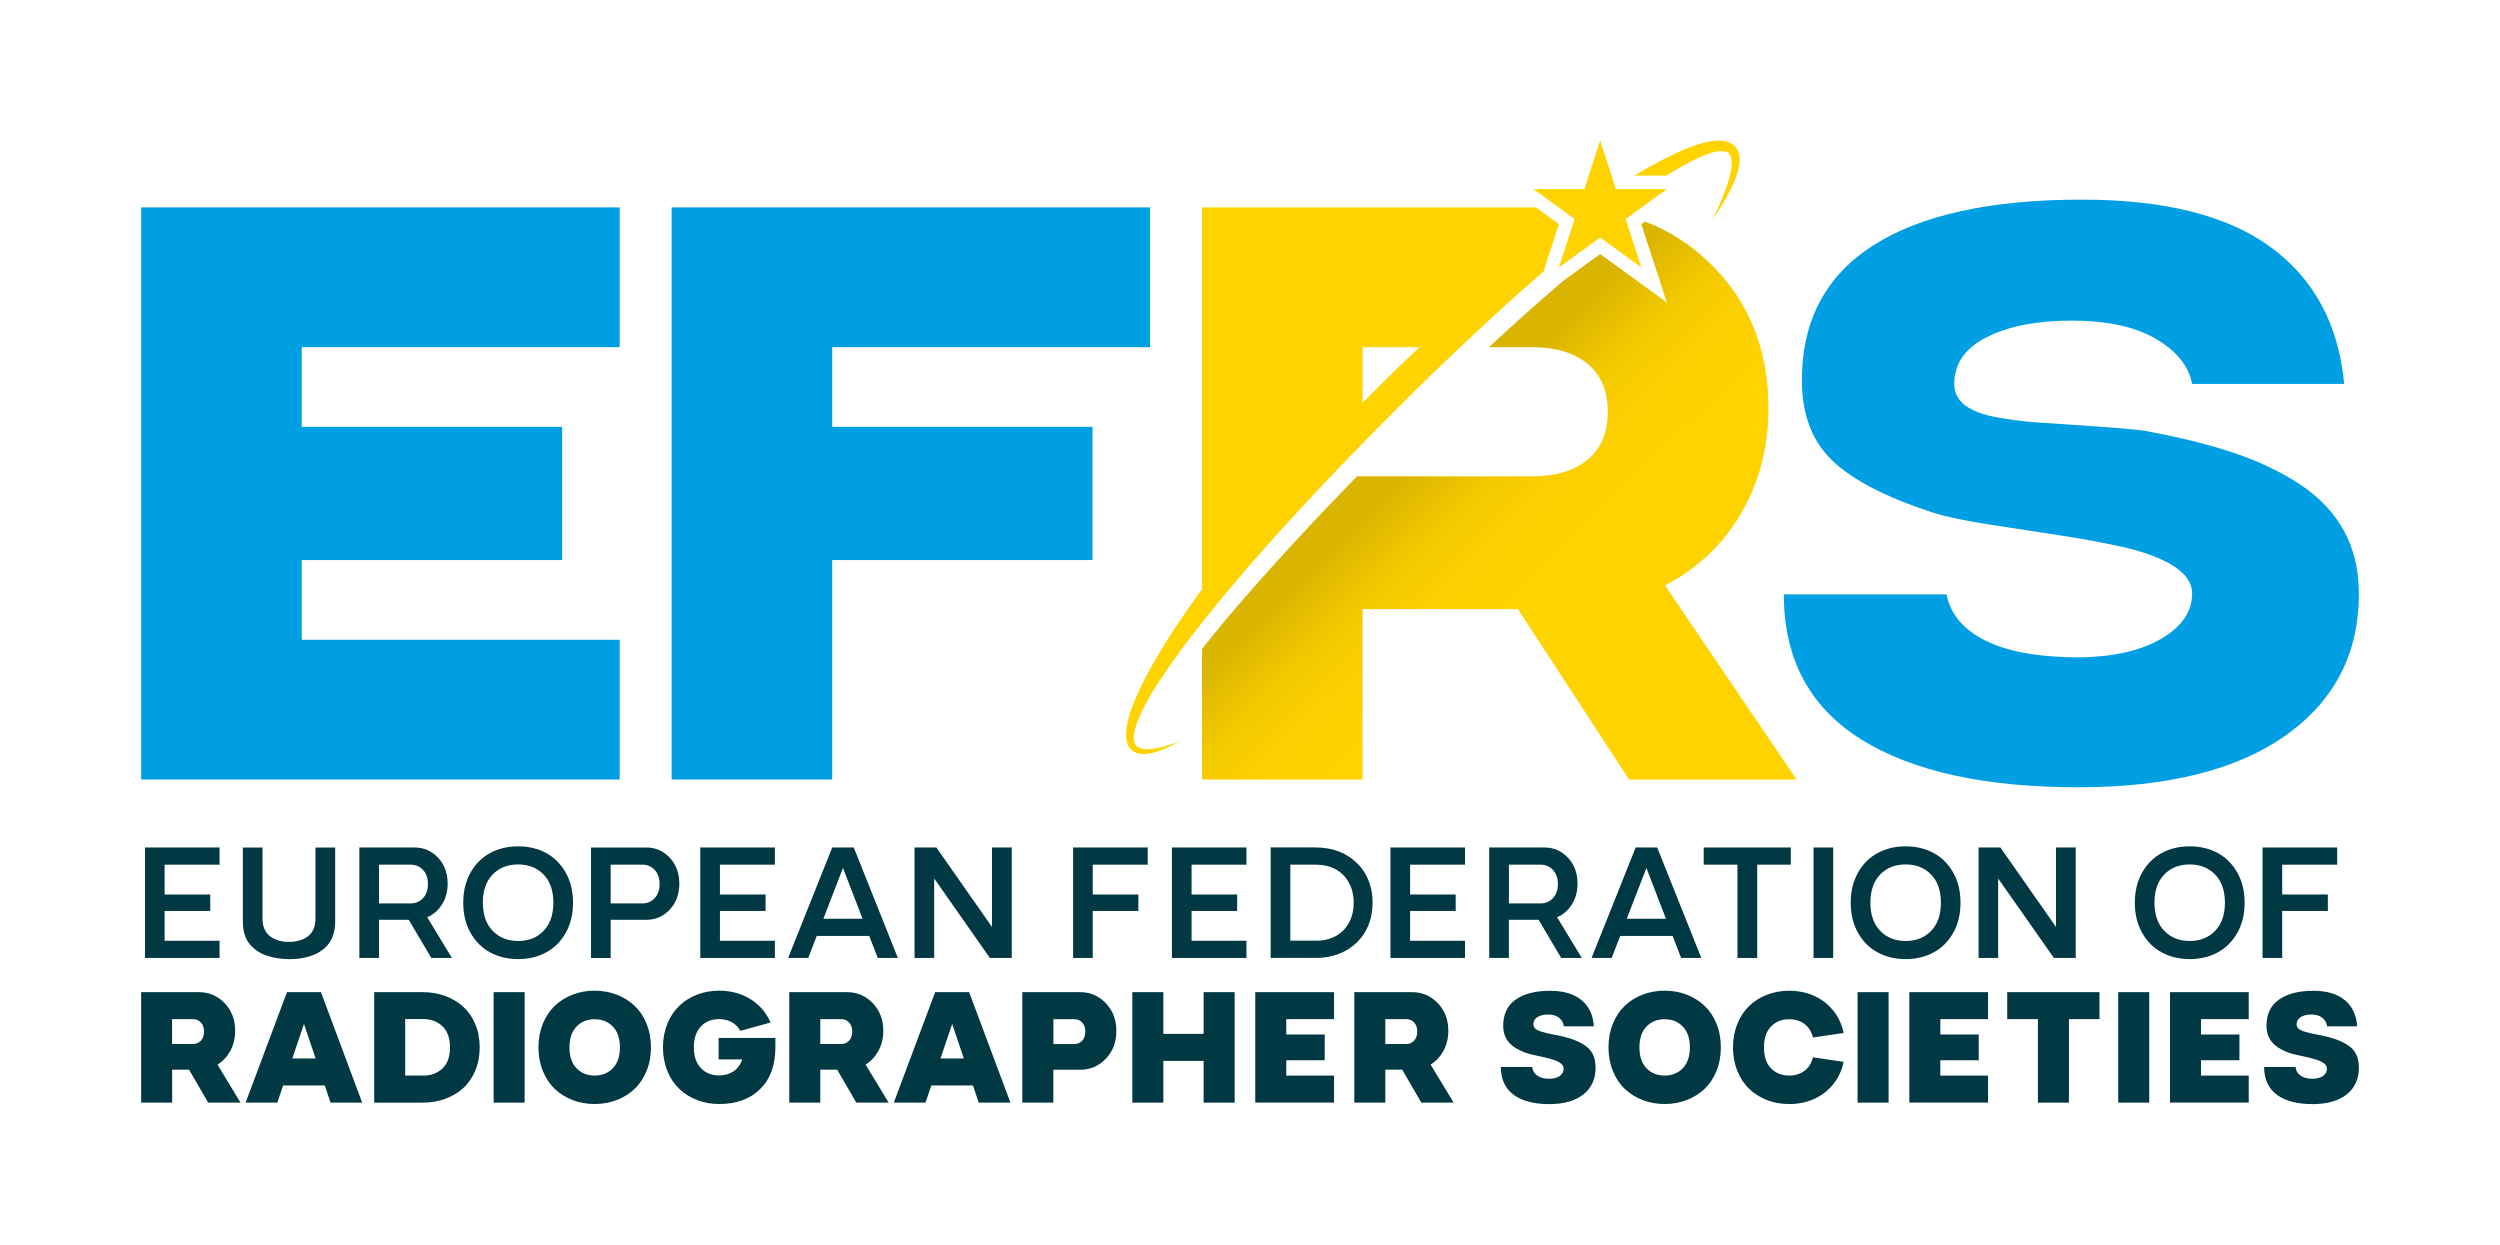
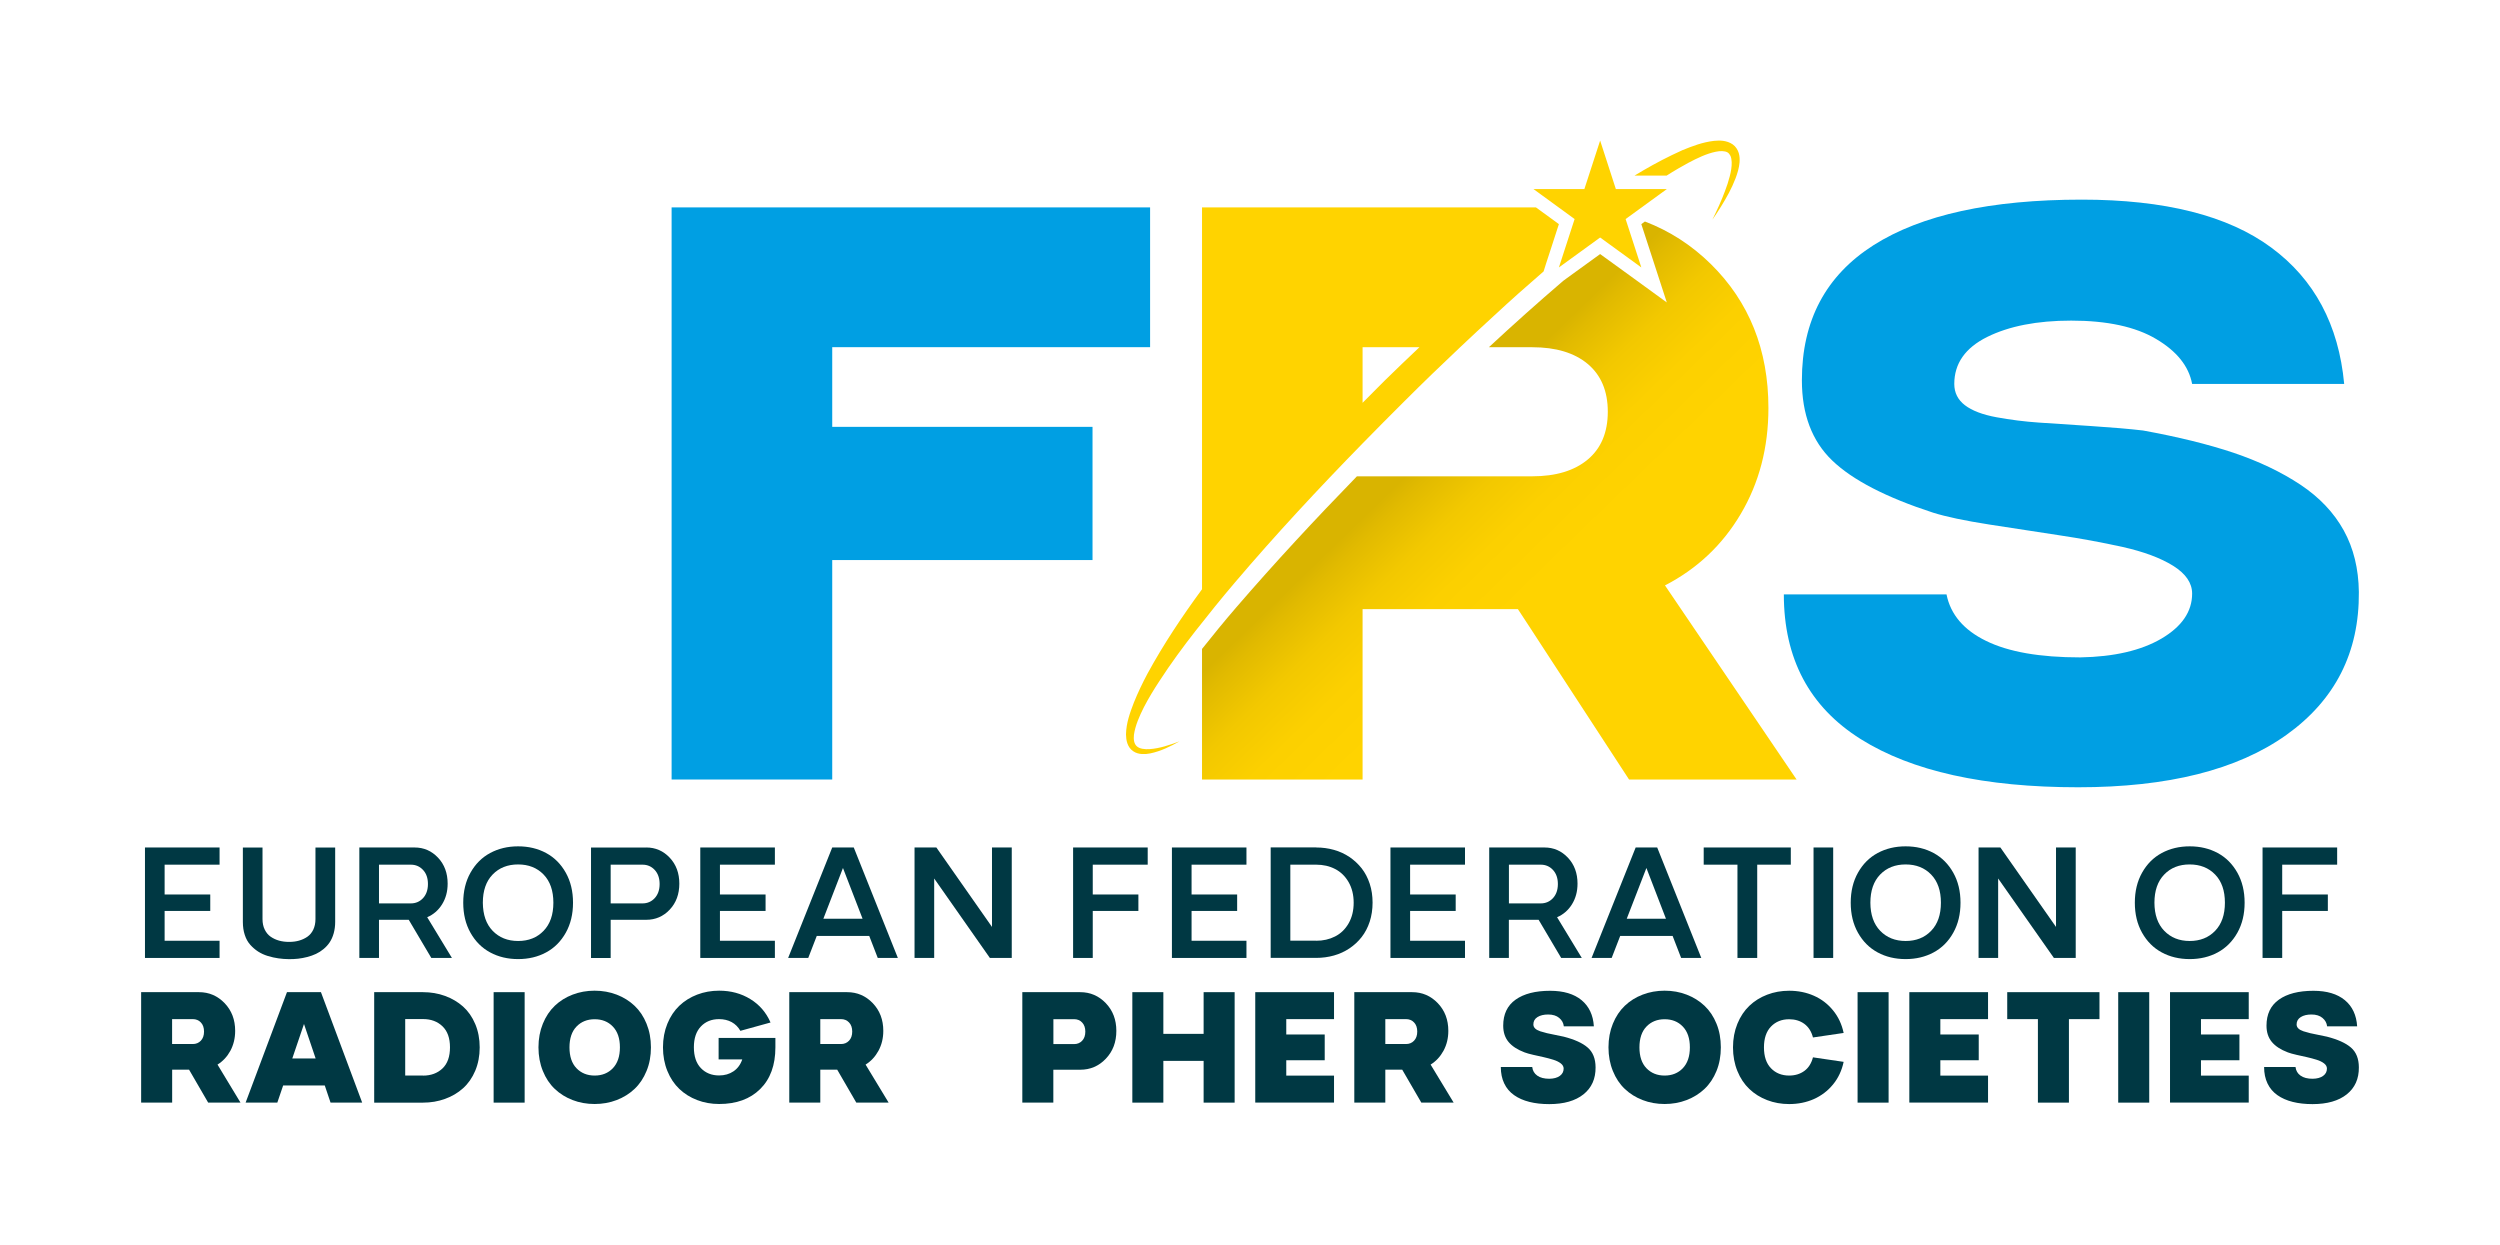
<svg xmlns="http://www.w3.org/2000/svg" xmlns:xlink="http://www.w3.org/1999/xlink" version="1.1" id="Layer_1" x="0px" y="0px" viewBox="0 0 437.68 217.89" style="enable-background:new 0 0 437.68 217.89;" xml:space="preserve">
-   <polygon style="fill:#009FE3;" points="108.49,60.78 108.49,36.31 24.72,36.31 24.72,136.47 108.49,136.47 108.49,112.01   52.83,112.01 52.83,98.05 98.41,98.05 98.41,74.73 52.83,74.73 52.83,60.78 " />
  <polygon style="fill:#009FE3;" points="201.35,60.78 201.35,36.31 117.58,36.31 117.58,136.47 145.7,136.47 145.7,98.05   191.27,98.05 191.27,74.73 145.7,74.73 145.7,60.78 " />
  <g>
    <defs>
      <rect id="SVGID_1_" width="437.68" height="217.89" />
    </defs>
    <clipPath id="SVGID_2_">
      <use xlink:href="#SVGID_1_" style="overflow:visible;" />
    </clipPath>
    <path style="clip-path:url(#SVGID_2_);fill:#009FE3;" d="M410.33,92.87c-1.73-3.13-4.26-5.8-7.6-8.02   c-3.33-2.21-7.23-4.07-11.69-5.58c-4.45-1.49-9.74-2.79-15.84-3.9c-2.39-0.28-5.42-0.54-9.09-0.78c-3.67-0.24-6.74-0.44-9.19-0.61   c-2.47-0.17-4.92-0.48-7.38-0.93c-2.45-0.45-4.3-1.16-5.54-2.11c-1.24-0.95-1.86-2.2-1.86-3.72c0-3.58,1.92-6.32,5.76-8.23   c3.84-1.9,8.73-2.86,14.71-2.86c6.29,0,11.25,1.07,14.87,3.22c3.63,2.15,5.72,4.77,6.3,7.87h26.62   c-0.96-10.35-5.22-18.32-12.78-23.89c-7.55-5.58-18.61-8.38-33.16-8.38c-15.93,0-28.08,2.66-36.45,7.97   c-8.37,5.33-12.55,13.21-12.55,23.66c0,5.96,1.77,10.65,5.32,14.05c3.55,3.41,9.43,6.45,17.64,9.12c2.28,0.72,5.57,1.41,9.85,2.08   c4.25,0.67,8.3,1.29,12.11,1.86c3.83,0.57,7.56,1.26,11.24,2.07c3.67,0.82,6.62,1.92,8.83,3.29c2.22,1.39,3.33,3.01,3.33,4.87   c0,3.15-1.79,5.77-5.37,7.88c-3.57,2.09-8.32,3.19-14.23,3.29c-7.07,0-12.55-0.96-16.46-2.88c-3.9-1.9-6.23-4.61-6.94-8.15H312.3   c0,11.26,4.49,19.7,13.45,25.33c8.97,5.63,21.66,8.44,38.07,8.44c15.74,0,27.88-3.05,36.44-9.15c8.56-6.11,12.8-14.46,12.71-25.04   C412.92,99.58,412.05,95.99,410.33,92.87" />
    <path style="clip-path:url(#SVGID_2_);fill:#FFD300;" d="M268.9,36.31h-58.46v66.85c-3.46,4.72-6.73,9.6-9.55,14.78   c-0.87,1.64-1.68,3.32-2.38,5.06c-0.67,1.75-1.34,3.54-1.38,5.58c0.01,0.51,0.06,1.04,0.24,1.56c0.18,0.53,0.52,1.05,1.01,1.37   c0.48,0.34,1.03,0.47,1.53,0.5c0.51,0.03,1-0.01,1.47-0.11c1.87-0.39,3.52-1.22,5.12-2.11c-1.71,0.63-3.46,1.24-5.22,1.36   c-0.85,0.06-1.75-0.04-2.25-0.49c-0.5-0.44-0.6-1.21-0.51-2.01c0.23-1.63,0.96-3.28,1.75-4.85c0.82-1.58,1.75-3.11,2.74-4.61   c1.95-3.01,4.09-5.92,6.32-8.77c2.23-2.84,4.5-5.66,6.85-8.42c7.14-8.4,14.66-16.48,22.37-24.37c2.43-2.49,4.88-4.95,7.34-7.4   c3.2-3.2,6.45-6.34,9.74-9.44c1.98-1.88,3.99-3.73,6-5.58c2.82-2.62,5.7-5.18,8.61-7.69l0.44-1.4l0.13-0.4l0.23-0.7l0.5-1.53   l1.1-3.4l0.28-0.85L268.9,36.31z M242.37,66.68c-1.28,1.27-2.56,2.55-3.82,3.84v-9.73h9.95C246.44,62.73,244.4,64.7,242.37,66.68" />
    <path style="clip-path:url(#SVGID_2_);fill:#FFD300;" d="M304.41,26.8c-0.17-0.56-0.53-1.15-1.06-1.52   c-0.53-0.37-1.12-0.54-1.67-0.62c-0.56-0.07-1.08-0.05-1.59,0c-2.02,0.23-3.79,0.92-5.54,1.63c-0.63,0.28-1.25,0.57-1.86,0.87   c-2.25,1.09-4.42,2.3-6.54,3.59h5.62c0.68-0.43,1.36-0.85,2.05-1.25c0.59-0.35,1.18-0.68,1.78-1c1.55-0.82,3.17-1.6,4.77-1.93   c0.79-0.17,1.58-0.16,2.05,0.1c0.24,0.13,0.39,0.35,0.54,0.63c0.13,0.3,0.19,0.68,0.21,1.08c0.03,0.81-0.13,1.68-0.35,2.53   c-0.22,0.86-0.5,1.71-0.83,2.56c-0.62,1.69-1.4,3.35-2.2,4.99c1.05-1.5,2.02-3.06,2.89-4.68c0.43-0.82,0.82-1.66,1.16-2.54   c0.33-0.89,0.62-1.8,0.71-2.82C304.58,27.91,304.58,27.37,304.41,26.8" />
    <polygon style="clip-path:url(#SVGID_2_);fill:#FFD300;" points="282.89,33.1 280.14,24.61 277.38,33.1 268.47,33.1 275.67,38.35    272.92,46.82 280.14,41.58 287.35,46.82 284.6,38.35 291.82,33.1  " />
  </g>
  <g>
    <defs>
      <path id="SVGID_3_" d="M287.35,39.24l2.23,6.85l2.23,6.86l-5.83-4.24l-5.84-4.23l-5.84,4.23l-0.61,0.45l-0.05,0.04    c-4.4,3.77-8.73,7.64-12.98,11.59h7.58c4.14,0,7.39,0.97,9.73,2.93c2.33,1.96,3.51,4.74,3.51,8.36c0,3.63-1.18,6.42-3.51,8.37    c-2.34,1.96-5.59,2.94-9.73,2.94h-30.68c-7.26,7.46-14.34,15.08-21.13,22.95c-2.05,2.38-4.04,4.81-5.99,7.27v22.86h28.11v-29.83    h27.19l1.96,2.99l6.66,10.22l10.84,16.62h29.33l-23.04-33.98c5.63-2.91,10.06-7.08,13.27-12.52c3.22-5.44,4.84-11.62,4.84-18.53    c0-10.2-3.37-18.61-10.09-25.22c-3.38-3.32-7.22-5.79-11.53-7.44L287.35,39.24z" />
    </defs>
    <clipPath id="SVGID_4_">
      <use xlink:href="#SVGID_3_" style="overflow:visible;" />
    </clipPath>
    <linearGradient id="SVGID_5_" gradientUnits="userSpaceOnUse" x1="0" y1="217.627" x2="1" y2="217.627" gradientTransform="matrix(-20.826 -21.566 -21.566 20.826 4966.507 -4433.473)">
      <stop offset="0" style="stop-color:#FFD300" />
      <stop offset="0.357" style="stop-color:#FCD000" />
      <stop offset="0.645" style="stop-color:#F2C800" />
      <stop offset="0.907" style="stop-color:#E1BA00" />
      <stop offset="1" style="stop-color:#D9B400" />
    </linearGradient>
    <polygon style="clip-path:url(#SVGID_4_);fill:url(#SVGID_5_);" points="260.67,188.48 161.63,85.92 264.3,-13.23 363.35,89.33     " />
  </g>
  <g>
    <defs>
      <rect id="SVGID_6_" width="437.68" height="217.89" />
    </defs>
    <clipPath id="SVGID_7_">
      <use xlink:href="#SVGID_6_" style="overflow:visible;" />
    </clipPath>
    <polygon style="clip-path:url(#SVGID_7_);fill:#003843;" points="38.44,151.38 28.82,151.38 28.82,156.6 36.81,156.6 36.81,159.48    28.82,159.48 28.82,164.7 38.44,164.7 38.44,167.71 25.38,167.71 25.38,148.37 38.44,148.37  " />
    <path style="clip-path:url(#SVGID_7_);fill:#003843;" d="M55.23,148.38h3.45v13.03c0,0.72-0.09,1.38-0.26,1.99s-0.41,1.13-0.7,1.57   c-0.29,0.44-0.65,0.83-1.07,1.18c-0.42,0.35-0.86,0.63-1.33,0.85c-0.47,0.22-0.98,0.4-1.52,0.54c-0.54,0.14-1.08,0.24-1.6,0.3   c-0.52,0.06-1.05,0.08-1.6,0.08c-0.65-0.01-1.27-0.05-1.86-0.14c-0.6-0.08-1.21-0.22-1.84-0.41c-0.63-0.19-1.19-0.45-1.71-0.78   c-0.51-0.33-0.97-0.73-1.38-1.19c-0.41-0.46-0.73-1.03-0.95-1.71c-0.23-0.68-0.34-1.44-0.34-2.28v-13.03h3.44v12.53   c0,0.7,0.13,1.32,0.39,1.84c0.26,0.53,0.61,0.95,1.05,1.25c0.44,0.3,0.93,0.53,1.47,0.68c0.54,0.15,1.12,0.22,1.73,0.22   c0.63,0,1.21-0.07,1.74-0.22c0.53-0.15,1.02-0.37,1.47-0.68c0.44-0.31,0.79-0.72,1.04-1.25c0.25-0.53,0.38-1.14,0.38-1.84V148.38z" />
    <path style="clip-path:url(#SVGID_7_);fill:#003843;" d="M79.12,167.71h-3.61l-3.95-6.68h-5.21v6.68h-3.44v-19.34h9.67   c1.62,0,2.99,0.6,4.11,1.79c1.12,1.19,1.68,2.71,1.68,4.54c0,1.38-0.33,2.59-0.98,3.63c-0.65,1.04-1.52,1.79-2.6,2.25L79.12,167.71   z M66.35,151.38v6.78h5.58c0.85,0,1.56-0.31,2.13-0.92c0.57-0.62,0.86-1.44,0.86-2.47c0-1.03-0.28-1.85-0.86-2.47   c-0.57-0.61-1.28-0.92-2.13-0.92H66.35z" />
    <path style="clip-path:url(#SVGID_7_);fill:#003843;" d="M95.61,166.74c-1.44,0.78-3.08,1.17-4.9,1.17c-1.82,0-3.46-0.39-4.9-1.17   c-1.45-0.78-2.59-1.93-3.44-3.44c-0.85-1.51-1.27-3.26-1.27-5.26s0.42-3.75,1.27-5.26c0.85-1.51,1.99-2.66,3.44-3.44   c1.45-0.78,3.08-1.17,4.9-1.17c1.82,0,3.46,0.39,4.9,1.17c1.45,0.78,2.59,1.93,3.44,3.44c0.85,1.51,1.27,3.27,1.27,5.26   s-0.42,3.75-1.27,5.26C98.2,164.81,97.06,165.96,95.61,166.74 M86.25,162.96c1.14,1.18,2.62,1.78,4.46,1.78   c1.83,0,3.32-0.59,4.46-1.78c1.14-1.18,1.71-2.82,1.71-4.92c0-2.11-0.57-3.75-1.71-4.93c-1.14-1.18-2.63-1.77-4.47-1.77   c-1.83,0-3.32,0.59-4.46,1.77c-1.14,1.18-1.71,2.83-1.71,4.93C84.55,160.14,85.11,161.78,86.25,162.96" />
    <path style="clip-path:url(#SVGID_7_);fill:#003843;" d="M113.14,148.37c1.62,0,2.99,0.6,4.11,1.79c1.12,1.19,1.68,2.7,1.68,4.54   c0,1.84-0.56,3.36-1.68,4.55c-1.12,1.19-2.49,1.78-4.11,1.78h-6.23v6.69h-3.44v-19.34H113.14z M112.49,158.16   c0.85,0,1.56-0.31,2.13-0.92c0.57-0.62,0.86-1.44,0.86-2.47c0-1.03-0.29-1.85-0.86-2.47c-0.57-0.61-1.28-0.92-2.13-0.92h-5.58v6.78   H112.49z" />
    <polygon style="clip-path:url(#SVGID_7_);fill:#003843;" points="135.66,151.38 126.04,151.38 126.04,156.6 134.03,156.6    134.03,159.48 126.04,159.48 126.04,164.7 135.66,164.7 135.66,167.71 122.6,167.71 122.6,148.37 135.66,148.37  " />
    <path style="clip-path:url(#SVGID_7_);fill:#003843;" d="M153.67,167.71l-1.49-3.85h-9.19l-1.49,3.85h-3.52l7.72-19.34h3.77   l7.72,19.34H153.67z M144.15,160.84h6.86l-3.43-8.88L144.15,160.84z" />
    <polygon style="clip-path:url(#SVGID_7_);fill:#003843;" points="173.67,148.37 177.13,148.37 177.13,167.71 173.3,167.71    163.55,153.8 163.55,167.71 160.11,167.71 160.11,148.37 163.93,148.37 173.67,162.28  " />
    <polygon style="clip-path:url(#SVGID_7_);fill:#003843;" points="200.93,151.38 191.31,151.38 191.31,156.6 199.3,156.6    199.3,159.48 191.31,159.48 191.31,167.71 187.87,167.71 187.87,148.37 200.93,148.37  " />
    <polygon style="clip-path:url(#SVGID_7_);fill:#003843;" points="218.22,151.38 208.61,151.38 208.61,156.6 216.59,156.6    216.59,159.48 208.61,159.48 208.61,164.7 218.22,164.7 218.22,167.71 205.17,167.71 205.17,148.37 218.22,148.37  " />
    <path style="clip-path:url(#SVGID_7_);fill:#003843;" d="M230.42,148.37c1.09,0,2.13,0.14,3.12,0.42c1,0.28,1.9,0.7,2.72,1.25   c0.81,0.55,1.52,1.21,2.13,1.98c0.6,0.77,1.07,1.67,1.41,2.7c0.34,1.03,0.5,2.14,0.5,3.32c0,1.18-0.17,2.28-0.5,3.31   c-0.34,1.03-0.81,1.93-1.41,2.7c-0.6,0.77-1.31,1.43-2.13,1.98c-0.82,0.55-1.72,0.97-2.72,1.25c-0.99,0.28-2.03,0.42-3.12,0.42   h-7.96v-19.34H230.42z M230.42,164.7c1.23,0,2.33-0.25,3.31-0.75c0.99-0.5,1.78-1.26,2.37-2.29c0.59-1.02,0.89-2.23,0.89-3.62   c0-1.38-0.3-2.58-0.89-3.61c-0.59-1.02-1.38-1.79-2.36-2.29c-0.98-0.51-2.09-0.76-3.32-0.76h-4.52v13.31H230.42z" />
    <polygon style="clip-path:url(#SVGID_7_);fill:#003843;" points="256.48,151.38 246.87,151.38 246.87,156.6 254.85,156.6    254.85,159.48 246.87,159.48 246.87,164.7 256.48,164.7 256.48,167.71 243.43,167.71 243.43,148.37 256.48,148.37  " />
    <path style="clip-path:url(#SVGID_7_);fill:#003843;" d="M276.93,167.71h-3.61l-3.95-6.68h-5.21v6.68h-3.44v-19.34h9.67   c1.62,0,2.99,0.6,4.11,1.79c1.12,1.19,1.68,2.71,1.68,4.54c0,1.38-0.33,2.59-0.98,3.63c-0.65,1.04-1.52,1.79-2.6,2.25   L276.93,167.71z M264.17,151.38v6.78h5.58c0.85,0,1.56-0.31,2.13-0.92c0.57-0.62,0.86-1.44,0.86-2.47c0-1.03-0.29-1.85-0.86-2.47   c-0.57-0.61-1.28-0.92-2.13-0.92H264.17z" />
    <path style="clip-path:url(#SVGID_7_);fill:#003843;" d="M294.32,167.71l-1.49-3.85h-9.18l-1.49,3.85h-3.52l7.72-19.34h3.77   l7.72,19.34H294.32z M284.8,160.84h6.86l-3.42-8.88L284.8,160.84z" />
    <polygon style="clip-path:url(#SVGID_7_);fill:#003843;" points="313.52,148.37 313.52,151.38 307.64,151.38 307.64,167.71    304.18,167.71 304.18,151.38 298.27,151.38 298.27,148.37  " />
    <rect x="317.5" y="148.37" style="clip-path:url(#SVGID_7_);fill:#003843;" width="3.44" height="19.34" />
    <path style="clip-path:url(#SVGID_7_);fill:#003843;" d="M338.52,166.74c-1.45,0.78-3.08,1.17-4.9,1.17c-1.82,0-3.46-0.39-4.9-1.17   c-1.45-0.78-2.59-1.93-3.44-3.44c-0.85-1.51-1.27-3.26-1.27-5.26s0.42-3.75,1.27-5.26c0.85-1.51,1.99-2.66,3.44-3.44   c1.45-0.78,3.08-1.17,4.9-1.17c1.82,0,3.46,0.39,4.9,1.17c1.45,0.78,2.59,1.93,3.44,3.44c0.85,1.51,1.27,3.27,1.27,5.26   s-0.42,3.75-1.27,5.26C341.12,164.81,339.97,165.96,338.52,166.74 M329.17,162.96c1.14,1.18,2.62,1.78,4.46,1.78   c1.83,0,3.32-0.59,4.46-1.78c1.14-1.18,1.71-2.82,1.71-4.92c0-2.11-0.57-3.75-1.71-4.93c-1.14-1.18-2.63-1.77-4.47-1.77   c-1.83,0-3.32,0.59-4.46,1.77c-1.14,1.18-1.71,2.83-1.71,4.93C327.46,160.14,328.03,161.78,329.17,162.96" />
    <polygon style="clip-path:url(#SVGID_7_);fill:#003843;" points="359.95,148.37 363.4,148.37 363.4,167.71 359.58,167.71    349.82,153.8 349.82,167.71 346.39,167.71 346.39,148.37 350.21,148.37 359.95,162.28  " />
    <path style="clip-path:url(#SVGID_7_);fill:#003843;" d="M388.26,166.74c-1.45,0.78-3.08,1.17-4.9,1.17s-3.46-0.39-4.9-1.17   c-1.45-0.78-2.59-1.93-3.44-3.44c-0.85-1.51-1.27-3.26-1.27-5.26s0.42-3.75,1.27-5.26c0.85-1.51,1.99-2.66,3.44-3.44   c1.45-0.78,3.08-1.17,4.9-1.17s3.46,0.39,4.9,1.17c1.45,0.78,2.59,1.93,3.44,3.44c0.85,1.51,1.27,3.27,1.27,5.26   s-0.42,3.75-1.27,5.26C390.85,164.81,389.7,165.96,388.26,166.74 M378.9,162.96c1.14,1.18,2.62,1.78,4.45,1.78   c1.83,0,3.32-0.59,4.46-1.78c1.14-1.18,1.71-2.82,1.71-4.92c0-2.11-0.57-3.75-1.71-4.93c-1.14-1.18-2.63-1.77-4.47-1.77   c-1.83,0-3.32,0.59-4.45,1.77c-1.14,1.18-1.71,2.83-1.71,4.93C377.19,160.14,377.76,161.78,378.9,162.96" />
    <polygon style="clip-path:url(#SVGID_7_);fill:#003843;" points="409.17,151.38 399.55,151.38 399.55,156.6 407.54,156.6    407.54,159.48 399.55,159.48 399.55,167.71 396.11,167.71 396.11,148.37 409.17,148.37  " />
    <path style="clip-path:url(#SVGID_7_);fill:#003843;" d="M42.1,193.03h-5.66l-3.34-5.76h-2.96v5.76h-5.43V173.7h10.13   c1.77,0,3.26,0.65,4.49,1.93c1.23,1.29,1.84,2.9,1.84,4.85c0,1.28-0.28,2.43-0.83,3.47c-0.56,1.03-1.31,1.84-2.26,2.43L42.1,193.03   z M30.13,178.42v4.36h3.63c0.56,0,1.03-0.19,1.4-0.58c0.37-0.39,0.56-0.92,0.56-1.6c0-0.68-0.19-1.22-0.56-1.6   c-0.37-0.39-0.84-0.58-1.4-0.58H30.13z" />
    <path style="clip-path:url(#SVGID_7_);fill:#003843;" d="M57.87,193.04l-1.01-3h-7.29l-1.02,3h-5.55l7.24-19.34h5.95l7.22,19.34   H57.87z M51.17,185.31h4.09l-2.04-6.04L51.17,185.31z" />
    <path style="clip-path:url(#SVGID_7_);fill:#003843;" d="M74.06,173.7c1.37,0,2.66,0.22,3.86,0.66c1.2,0.44,2.25,1.06,3.15,1.86   c0.9,0.81,1.61,1.82,2.13,3.06c0.52,1.23,0.78,2.6,0.78,4.09c0,1.49-0.26,2.85-0.78,4.09c-0.52,1.23-1.23,2.25-2.13,3.06   c-0.9,0.81-1.95,1.43-3.15,1.86c-1.2,0.44-2.49,0.66-3.86,0.66h-8.55V173.7H74.06z M74.06,188.31c1.39,0,2.52-0.42,3.4-1.25   c0.88-0.83,1.32-2.07,1.32-3.7c0-1.62-0.44-2.85-1.32-3.69c-0.88-0.84-2.01-1.26-3.4-1.26h-3.12v9.89H74.06z" />
    <rect x="86.42" y="173.7" style="clip-path:url(#SVGID_7_);fill:#003843;" width="5.43" height="19.34" />
    <path style="clip-path:url(#SVGID_7_);fill:#003843;" d="M107.96,192.59c-1.2,0.46-2.48,0.69-3.86,0.69   c-1.37,0-2.66-0.23-3.85-0.69c-1.2-0.46-2.24-1.11-3.12-1.95c-0.89-0.84-1.58-1.88-2.09-3.14c-0.51-1.25-0.77-2.63-0.77-4.14   c0-1.51,0.26-2.89,0.77-4.14c0.51-1.25,1.21-2.3,2.09-3.14c0.88-0.84,1.92-1.49,3.12-1.95c1.2-0.46,2.48-0.69,3.85-0.69   c1.37,0,2.66,0.23,3.86,0.69c1.2,0.46,2.24,1.11,3.13,1.95c0.89,0.84,1.59,1.88,2.1,3.14c0.51,1.25,0.77,2.63,0.77,4.14   c0,1.51-0.25,2.89-0.77,4.14c-0.51,1.25-1.21,2.3-2.1,3.14C110.2,191.48,109.16,192.13,107.96,192.59 M100.93,187.02   c0.82,0.85,1.88,1.28,3.18,1.28c1.3,0,2.36-0.43,3.18-1.28c0.82-0.86,1.24-2.07,1.24-3.65c0-1.58-0.41-2.79-1.24-3.65   c-0.82-0.86-1.89-1.28-3.18-1.28c-1.3,0-2.36,0.43-3.18,1.28c-0.82,0.85-1.23,2.07-1.23,3.65   C99.7,184.95,100.11,186.17,100.93,187.02" />
    <path style="clip-path:url(#SVGID_7_);fill:#003843;" d="M125.82,181.71h9.93v1.66c0,3.11-0.89,5.54-2.66,7.29   c-1.77,1.75-4.17,2.62-7.19,2.62c-1.37,0-2.66-0.23-3.85-0.69c-1.2-0.46-2.24-1.11-3.12-1.95c-0.88-0.84-1.58-1.88-2.09-3.14   c-0.51-1.25-0.77-2.63-0.77-4.14c0-1.51,0.26-2.89,0.77-4.14c0.51-1.25,1.21-2.3,2.09-3.14c0.88-0.84,1.93-1.49,3.12-1.95   c1.2-0.46,2.48-0.69,3.85-0.69c2.05,0,3.87,0.49,5.46,1.47c1.6,0.98,2.78,2.35,3.54,4.1l-5.28,1.46c-0.38-0.67-0.89-1.18-1.53-1.53   c-0.65-0.35-1.38-0.52-2.2-0.52c-1.3,0-2.36,0.42-3.18,1.28s-1.23,2.07-1.23,3.65c0,1.58,0.41,2.8,1.23,3.65   c0.82,0.85,1.88,1.28,3.18,1.28c0.97,0,1.81-0.24,2.52-0.72c0.71-0.48,1.23-1.17,1.54-2.09h-4.14V181.71z" />
    <path style="clip-path:url(#SVGID_7_);fill:#003843;" d="M155.57,193.03h-5.66l-3.34-5.76h-2.96v5.76h-5.43V173.7h10.13   c1.77,0,3.26,0.65,4.49,1.93c1.23,1.29,1.84,2.9,1.84,4.85c0,1.28-0.28,2.43-0.84,3.47c-0.56,1.03-1.31,1.84-2.26,2.43   L155.57,193.03z M143.61,178.42v4.36h3.63c0.56,0,1.03-0.19,1.4-0.58c0.37-0.39,0.56-0.92,0.56-1.6c0-0.68-0.19-1.22-0.56-1.6   c-0.37-0.39-0.84-0.58-1.4-0.58H143.61z" />
-     <path style="clip-path:url(#SVGID_7_);fill:#003843;" d="M171.35,193.04l-1.01-3h-7.29l-1.02,3h-5.55l7.24-19.34h5.95l7.23,19.34   H171.35z M164.65,185.31h4.09l-2.04-6.04L164.65,185.31z" />
    <path style="clip-path:url(#SVGID_7_);fill:#003843;" d="M189.11,173.7c1.77,0,3.26,0.65,4.49,1.93c1.23,1.29,1.84,2.9,1.84,4.85   c0,1.96-0.61,3.58-1.84,4.87c-1.22,1.29-2.72,1.93-4.49,1.93h-4.7v5.76h-5.43V173.7H189.11z M188.05,182.79   c0.56,0,1.03-0.19,1.4-0.58c0.37-0.39,0.56-0.92,0.56-1.6c0-0.68-0.19-1.21-0.56-1.6c-0.37-0.39-0.84-0.58-1.4-0.58h-3.63v4.36   H188.05z" />
    <polygon style="clip-path:url(#SVGID_7_);fill:#003843;" points="210.72,173.7 216.15,173.7 216.15,193.04 210.72,193.04    210.72,185.73 203.67,185.73 203.67,193.04 198.24,193.04 198.24,173.7 203.67,173.7 203.67,181 210.72,181  " />
    <polygon style="clip-path:url(#SVGID_7_);fill:#003843;" points="233.55,178.42 225.19,178.42 225.19,181.11 231.92,181.11    231.92,185.62 225.19,185.62 225.19,188.31 233.55,188.31 233.55,193.03 219.76,193.03 219.76,173.7 233.55,173.7  " />
    <path style="clip-path:url(#SVGID_7_);fill:#003843;" d="M254.49,193.03h-5.66l-3.34-5.76h-2.96v5.76h-5.43V173.7h10.13   c1.77,0,3.26,0.65,4.49,1.93c1.23,1.29,1.84,2.9,1.84,4.85c0,1.28-0.28,2.43-0.84,3.47c-0.56,1.03-1.31,1.84-2.26,2.43   L254.49,193.03z M242.53,178.42v4.36h3.63c0.56,0,1.03-0.19,1.4-0.58c0.37-0.39,0.56-0.92,0.56-1.6c0-0.68-0.19-1.22-0.56-1.6   c-0.37-0.39-0.84-0.58-1.4-0.58H242.53z" />
    <path style="clip-path:url(#SVGID_7_);fill:#003843;" d="M279.04,179.68h-5.26c-0.06-0.58-0.33-1.07-0.81-1.47   c-0.47-0.4-1.12-0.6-1.93-0.6c-0.76,0-1.39,0.15-1.87,0.45c-0.48,0.3-0.72,0.73-0.72,1.29c0,0.27,0.1,0.5,0.3,0.7   c0.2,0.2,0.5,0.36,0.9,0.5c0.4,0.13,0.8,0.24,1.18,0.33c0.38,0.09,0.88,0.19,1.48,0.31c0.61,0.11,1.09,0.21,1.45,0.3   c1.9,0.49,3.3,1.12,4.2,1.91c0.91,0.79,1.37,1.94,1.38,3.45c0.02,2.02-0.69,3.6-2.12,4.74c-1.43,1.14-3.43,1.71-5.99,1.71   c-1.29,0-2.45-0.13-3.48-0.39c-1.03-0.26-1.92-0.65-2.67-1.18c-0.75-0.53-1.33-1.2-1.73-2.04c-0.4-0.83-0.6-1.8-0.6-2.89h5.5   c0.07,0.64,0.37,1.15,0.88,1.51c0.51,0.37,1.22,0.55,2.12,0.55c0.77-0.01,1.38-0.18,1.83-0.5c0.45-0.33,0.67-0.75,0.67-1.28   c0-0.34-0.16-0.64-0.49-0.9c-0.33-0.26-0.77-0.48-1.32-0.65c-0.55-0.17-1.11-0.32-1.68-0.45c-0.57-0.12-1.18-0.26-1.84-0.41   c-0.65-0.15-1.16-0.29-1.52-0.43c-1.24-0.47-2.18-1.08-2.8-1.83c-0.62-0.75-0.93-1.7-0.93-2.84c0-2.01,0.72-3.53,2.17-4.56   c1.45-1.03,3.46-1.55,6.05-1.55c2.35,0,4.18,0.55,5.5,1.64C278.2,176.19,278.92,177.72,279.04,179.68" />
    <path style="clip-path:url(#SVGID_7_);fill:#003843;" d="M295.28,192.59c-1.2,0.46-2.48,0.69-3.85,0.69   c-1.37,0-2.66-0.23-3.85-0.69c-1.2-0.46-2.24-1.11-3.12-1.95c-0.89-0.84-1.58-1.88-2.09-3.14c-0.51-1.25-0.77-2.63-0.77-4.14   c0-1.51,0.26-2.89,0.77-4.14c0.51-1.25,1.21-2.3,2.09-3.14c0.88-0.84,1.92-1.49,3.12-1.95c1.2-0.46,2.48-0.69,3.85-0.69   c1.37,0,2.66,0.23,3.85,0.69c1.2,0.46,2.24,1.11,3.13,1.95c0.89,0.84,1.59,1.88,2.1,3.14c0.51,1.25,0.76,2.63,0.76,4.14   c0,1.51-0.25,2.89-0.76,4.14c-0.51,1.25-1.21,2.3-2.1,3.14C297.52,191.48,296.48,192.13,295.28,192.59 M288.25,187.02   c0.82,0.85,1.88,1.28,3.18,1.28c1.3,0,2.36-0.43,3.18-1.28c0.82-0.86,1.24-2.07,1.24-3.65c0-1.58-0.41-2.79-1.24-3.65   c-0.82-0.86-1.89-1.28-3.18-1.28c-1.3,0-2.36,0.43-3.18,1.28c-0.82,0.85-1.23,2.07-1.23,3.65   C287.02,184.95,287.43,186.17,288.25,187.02" />
    <path style="clip-path:url(#SVGID_7_);fill:#003843;" d="M313.23,188.3c1.03,0,1.92-0.27,2.66-0.81c0.74-0.54,1.24-1.34,1.51-2.38   l5.37,0.79c-0.32,1.52-0.94,2.84-1.86,3.96c-0.92,1.12-2.04,1.97-3.36,2.56c-1.32,0.58-2.76,0.87-4.32,0.87   c-1.37,0-2.66-0.23-3.85-0.69c-1.2-0.46-2.24-1.11-3.12-1.95c-0.88-0.84-1.58-1.88-2.09-3.14c-0.51-1.25-0.77-2.63-0.77-4.14   s0.26-2.89,0.77-4.14c0.51-1.25,1.21-2.3,2.09-3.14s1.92-1.49,3.12-1.95c1.2-0.46,2.48-0.69,3.85-0.69c1.56,0,3.01,0.29,4.32,0.87   c1.32,0.58,2.44,1.43,3.36,2.56c0.92,1.12,1.54,2.44,1.86,3.96l-5.37,0.79c-0.27-1.04-0.77-1.83-1.51-2.38   c-0.74-0.54-1.63-0.81-2.66-0.81c-1.3,0-2.36,0.43-3.18,1.28c-0.82,0.85-1.23,2.07-1.23,3.65c0,1.58,0.41,2.8,1.23,3.65   C310.87,187.87,311.93,188.3,313.23,188.3" />
    <rect x="325.21" y="173.7" style="clip-path:url(#SVGID_7_);fill:#003843;" width="5.43" height="19.34" />
    <polygon style="clip-path:url(#SVGID_7_);fill:#003843;" points="348.05,178.42 339.7,178.42 339.7,181.11 346.42,181.11    346.42,185.62 339.7,185.62 339.7,188.31 348.05,188.31 348.05,193.03 334.27,193.03 334.27,173.7 348.05,173.7  " />
    <polygon style="clip-path:url(#SVGID_7_);fill:#003843;" points="367.56,173.7 367.56,178.42 362.21,178.42 362.21,193.04    356.78,193.04 356.78,178.42 351.41,178.42 351.41,173.7  " />
    <rect x="370.84" y="173.7" style="clip-path:url(#SVGID_7_);fill:#003843;" width="5.43" height="19.34" />
    <polygon style="clip-path:url(#SVGID_7_);fill:#003843;" points="393.69,178.42 385.33,178.42 385.33,181.11 392.06,181.11    392.06,185.62 385.33,185.62 385.33,188.31 393.69,188.31 393.69,193.03 379.91,193.03 379.91,173.7 393.69,173.7  " />
    <path style="clip-path:url(#SVGID_7_);fill:#003843;" d="M412.67,179.68h-5.26c-0.06-0.58-0.33-1.07-0.81-1.47   c-0.48-0.4-1.12-0.6-1.93-0.6c-0.76,0-1.39,0.15-1.87,0.45c-0.48,0.3-0.73,0.73-0.73,1.29c0,0.27,0.1,0.5,0.3,0.7   c0.2,0.2,0.5,0.36,0.9,0.5c0.4,0.13,0.8,0.24,1.18,0.33c0.38,0.09,0.88,0.19,1.48,0.31c0.61,0.11,1.09,0.21,1.45,0.3   c1.9,0.49,3.3,1.12,4.21,1.91c0.91,0.79,1.37,1.94,1.38,3.45c0.02,2.02-0.69,3.6-2.12,4.74c-1.43,1.14-3.43,1.71-5.99,1.71   c-1.29,0-2.45-0.13-3.48-0.39c-1.03-0.26-1.92-0.65-2.67-1.18c-0.75-0.53-1.33-1.2-1.73-2.04c-0.4-0.83-0.6-1.8-0.6-2.89h5.5   c0.07,0.64,0.37,1.15,0.88,1.51c0.51,0.37,1.22,0.55,2.12,0.55c0.77-0.01,1.39-0.18,1.83-0.5c0.45-0.33,0.67-0.75,0.67-1.28   c0-0.34-0.16-0.64-0.49-0.9c-0.33-0.26-0.77-0.48-1.32-0.65c-0.55-0.17-1.11-0.32-1.68-0.45c-0.57-0.12-1.18-0.26-1.84-0.41   c-0.65-0.15-1.16-0.29-1.52-0.43c-1.24-0.47-2.18-1.08-2.8-1.83c-0.62-0.75-0.93-1.7-0.93-2.84c0-2.01,0.72-3.53,2.17-4.56   c1.44-1.03,3.46-1.55,6.05-1.55c2.35,0,4.18,0.55,5.5,1.64C411.83,176.19,412.55,177.72,412.67,179.68" />
  </g>
</svg>